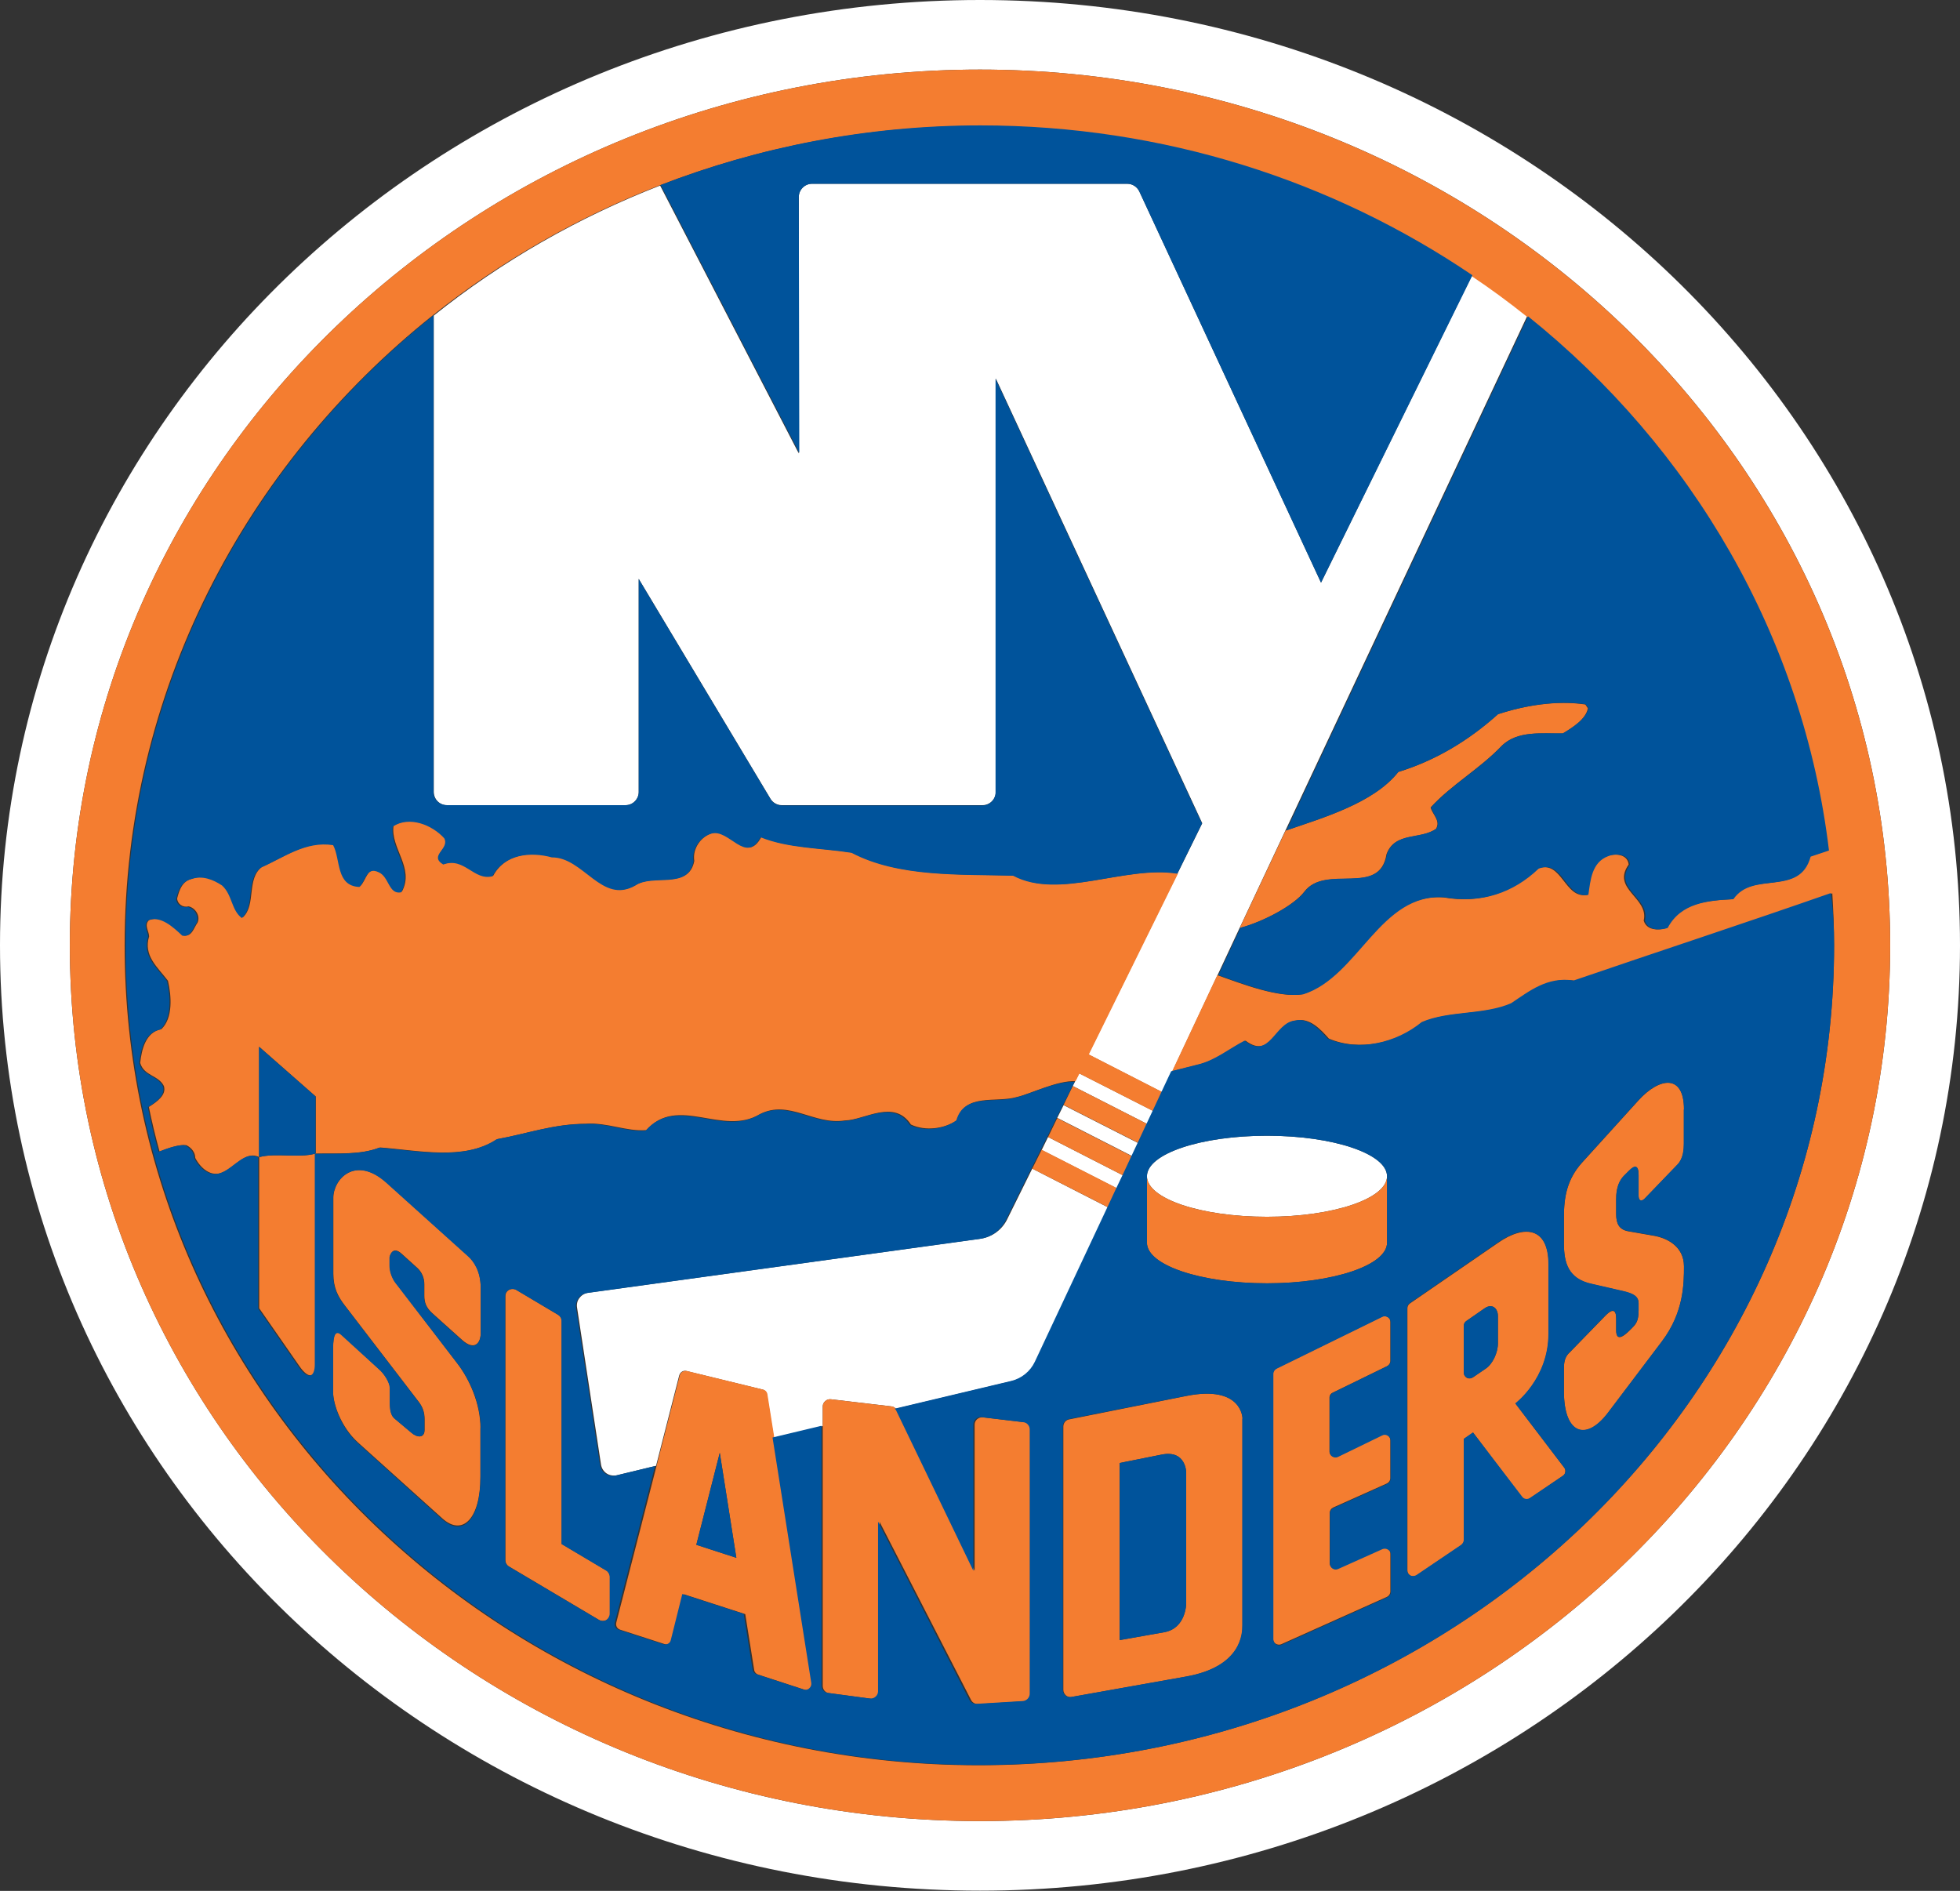
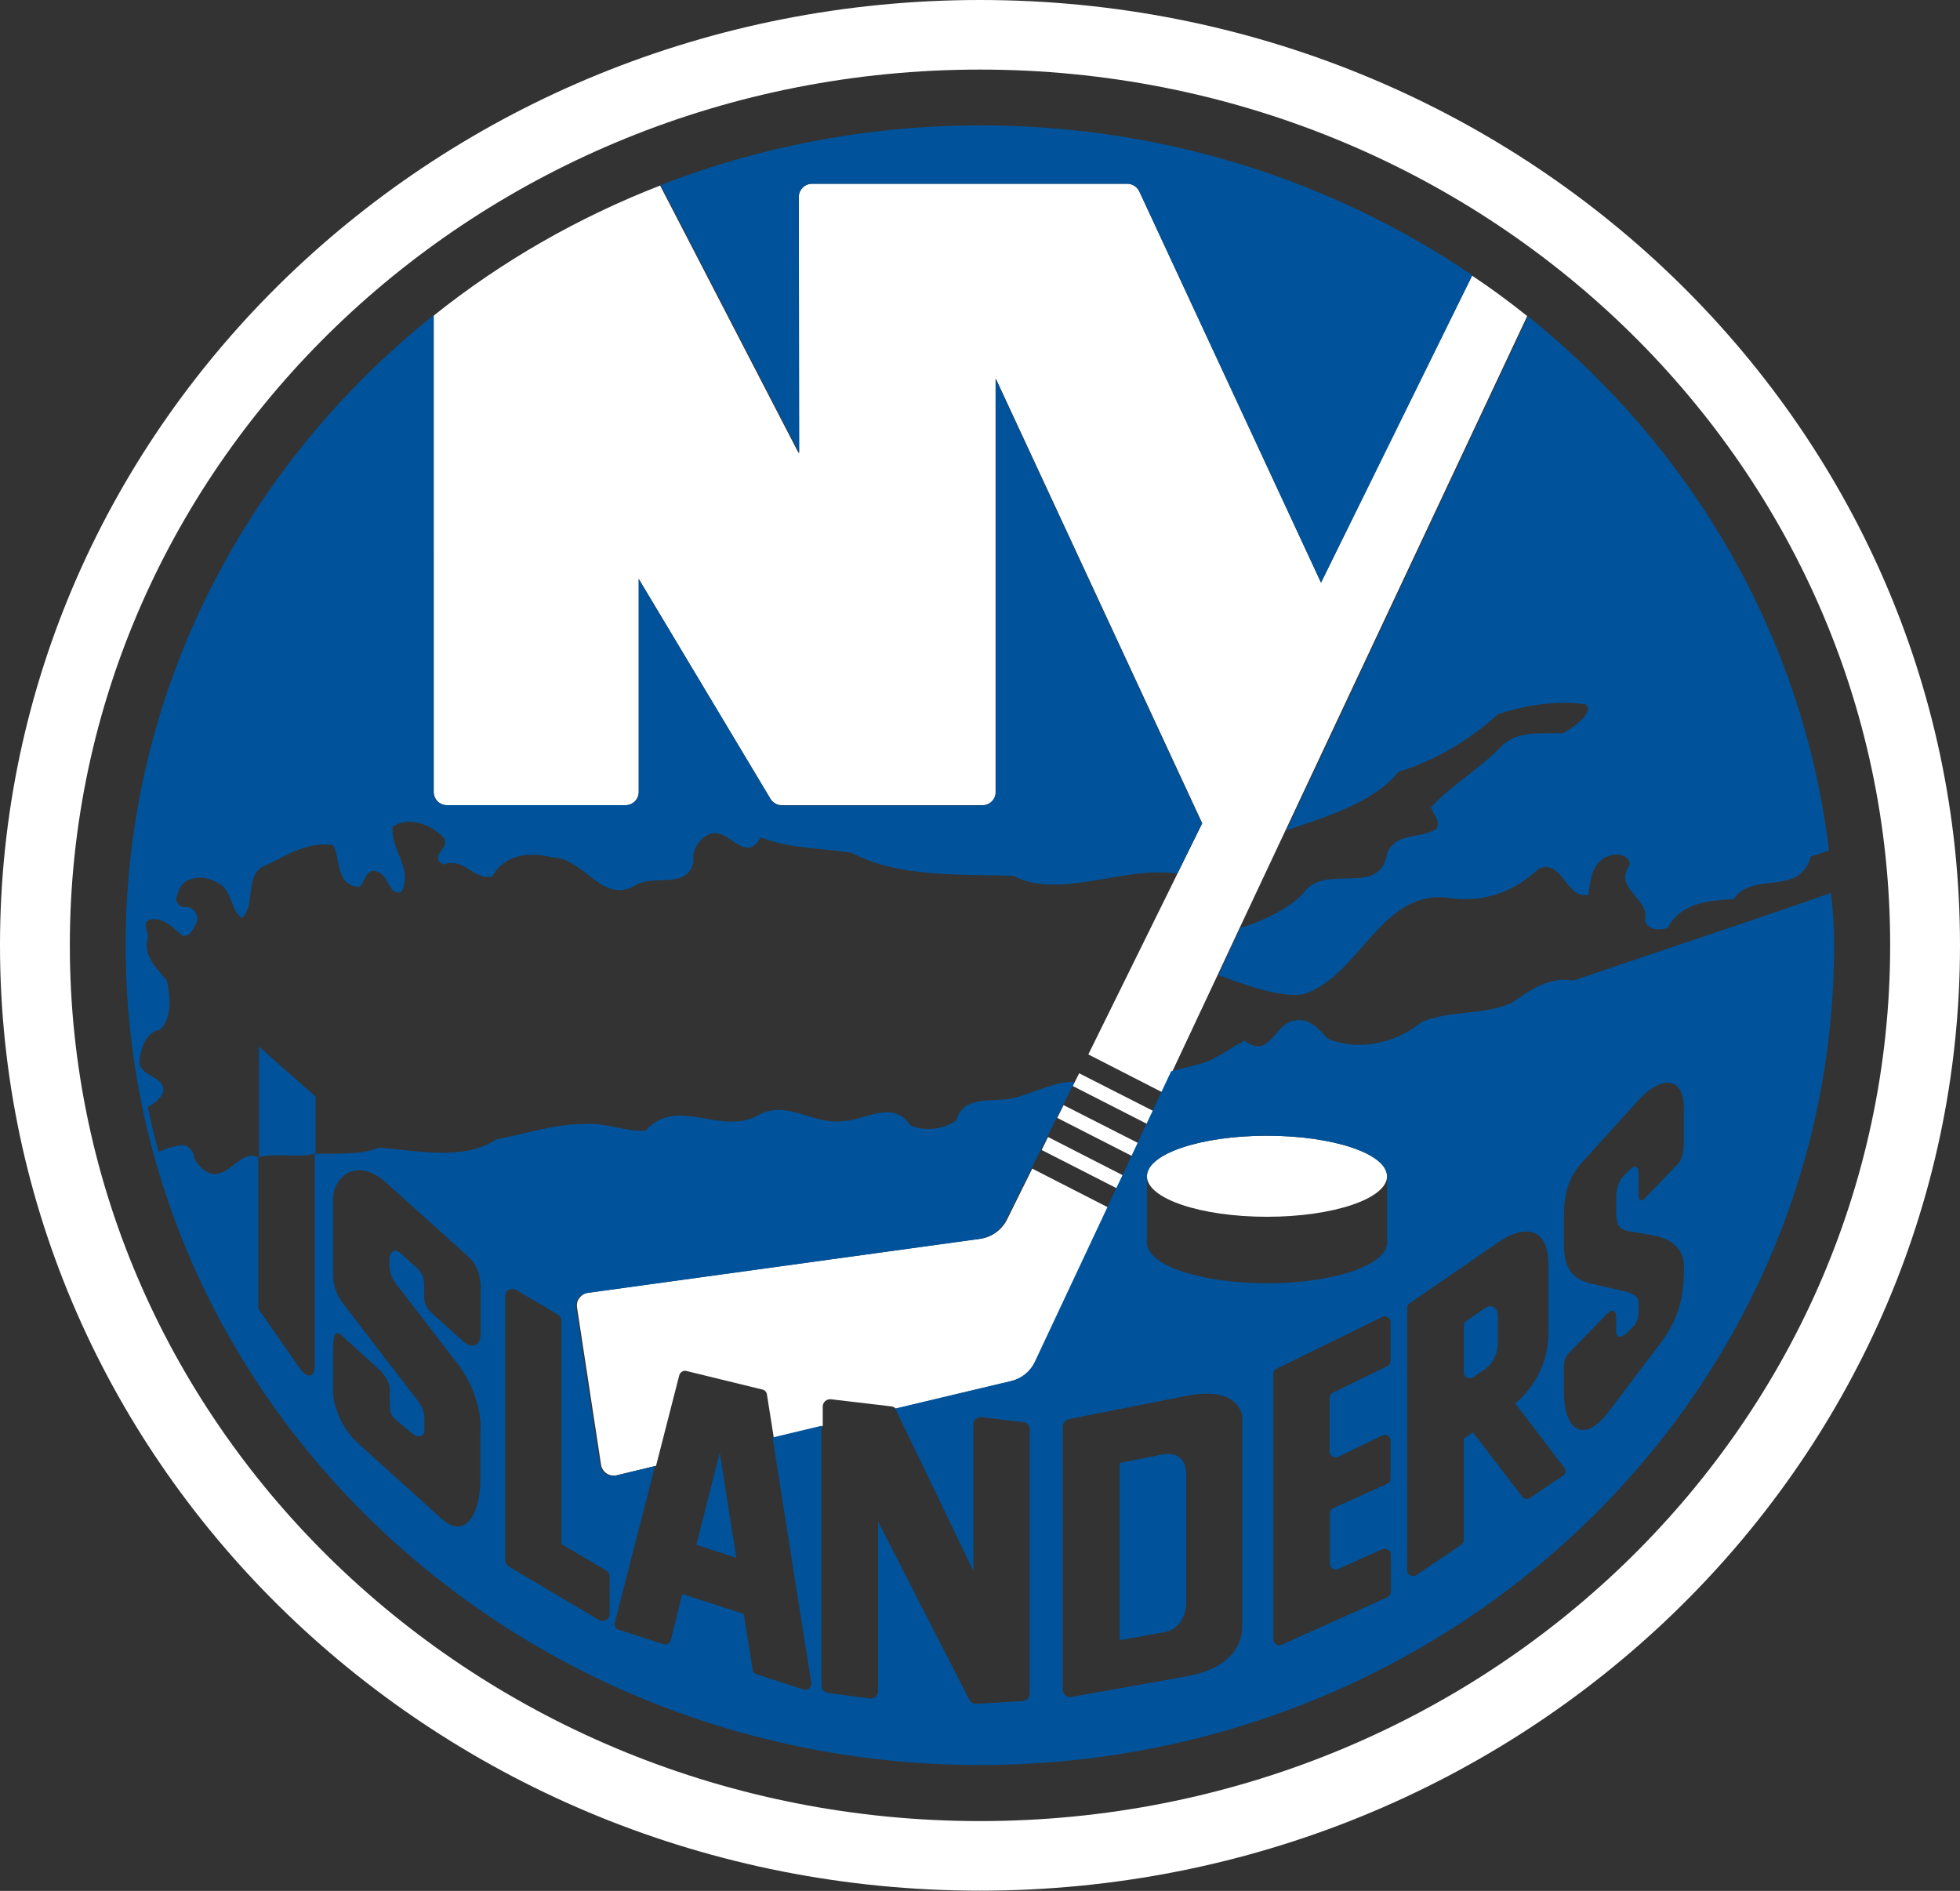
<svg xmlns="http://www.w3.org/2000/svg" version="1.1" id="Layer_1" x="0px" y="0px" viewBox="0 0 769 741.9" style="enable-background:new 0 0 769 741.9;">
  <rect x="0" y="0" width="769" height="741.9" fill="#333333" stroke="none" />
  <style type="text/css">
	.st0{fill:#FFFFFF;}
	.st1{fill:#F47D30;}
	.st2{fill:#00539B;}
</style>
  <g id="XMLID_1_">
    <path class="st0" d="M384.5,0C172.1,0,0,166.1,0,370.9c0,204.9,172.1,370.9,384.5,370.9c212.4,0,384.5-166.1,384.5-370.9&#13;&#10;  C769,166.1,596.8,0,384.5,0z M384.5,714.5c-197.2,0-357.1-153.8-357.1-343.6c0-189.8,159.9-343.6,357.1-343.6&#13;&#10;  c197.2,0,357.1,153.8,357.1,343.6C741.6,560.7,581.7,714.5,384.5,714.5z M405,458.5l29.9,15.3l-28.4,60.5c-1.8,3.8-5.2,6.5-9.2,7.5&#13;&#10;  l-45.8,10.9c-0.5-0.5-1-0.8-1.7-0.9L326,549c-0.8-0.1-1.6,0.2-2.2,0.7c-0.6,0.5-1,1.3-1,2.1v7.7l-19.2,4.6l-2.7-17&#13;&#10;  c-0.1-0.9-0.8-1.7-1.7-1.9l-29.9-7.3c-1.2-0.3-2.4,0.4-2.8,1.7l-9.1,35.5l-15.3,3.7c-1.4,0.3-2.9,0.1-4.1-0.7&#13;&#10;  c-1.2-0.8-2-2.1-2.2-3.5l-9.4-61.6c-0.2-1.3,0.1-2.8,1-3.8c0.8-1.1,2.1-1.8,3.4-2l153.9-21.2c4.5-0.6,8.4-3.5,10.4-7.5h0L405,458.5&#13;&#10;  z M411.2,446.1l29.7,15.2l-2.4,5.1l-29.8-15.2L411.2,446.1z M450.3,441.1l-29.4-15l1-2l1.5-3l29.3,14.9L450.3,441.1z M417.3,433.6&#13;&#10;  l29.5,15l-2.4,5.1l-29.6-15.1L417.3,433.6z M577.5,108.1c7.5,5,14.7,10.3,21.7,15.9l-94.8,201.7l-18,38.3l-8.7,18.6l-17.7,37.7&#13;&#10;  l-3.9,8.3l-29.1-14.9l35-71l9.7-19.7l-81-174.5v162.2c0,2.8-2.3,5.2-5.2,5.2h-78.8c-1.8,0-3.5-1-4.4-2.5l-51.7-86.3v83.6&#13;&#10;  c0,2.8-2.3,5.2-5.1,5.2h-70.2c-2.8,0-5.1-2.3-5.1-5.2V123.8c26.5-21.2,56.4-38.4,88.8-51l54.4,105.1V77.3c0-2.8,2.3-5.2,5.2-5.2&#13;&#10;  h123.7c2,0,3.8,1.2,4.7,3l71.3,153.5L577.5,108.1z M544.2,461.5c0,8.8-21.1,15.9-47.1,15.9c-26,0-47.1-7.1-47.1-15.9&#13;&#10;  c0-8.8,21.1-15.9,47.1-15.9C523.1,445.6,544.2,452.7,544.2,461.5z" />
-     <path class="st1" d="M435,473.8L405,458.5l3.7-7.4l29.8,15.2L435,473.8z M253.6,443.4L253.6,443.4c12.4-14,29.9,2.6,44.6-6.3&#13;&#10;  c11.4-5.8,21.1,4.4,33.3,2.5c7.7-0.1,19.2-8.6,25.9,1.6c5.6,2.7,13.4,1.7,18.2-1.8c3-10.7,15.3-6.6,23.4-9c5.4-1.2,15.9-6.6,23-6.2&#13;&#10;  l1.5-3l29.3,14.9l3.5-7.5l-29.1-14.9l35-71c-20.7-3.3-46.4,10.4-64.4,0.8c-20.8-0.6-45,0.7-63.4-9c-12-1.9-24.8-1.7-35.7-6.1&#13;&#10;  c-5.8,10.9-12.4-3.6-19.4-1.5c-4.2,1.3-7.7,6-6.9,10.9c-2.2,11.3-15.9,4.7-23,9.5c-13,7.4-20.2-11.2-32.6-11.1&#13;&#10;  c-8.5-2.3-18.6-1.3-23.3,7.4c-7.3,1.9-11-7.7-19.3-4.6c-5.8-3.6,2.6-6,0.4-10.4c-4.7-5.2-13.6-8.9-20.2-4.6&#13;&#10;  c-1.2,8.9,8.3,16.5,3.3,25.8c-5,1-4.7-6.2-8.9-7.9c-4.8-2.3-5,3.5-7.5,5.8c-9.3-0.4-7.3-10.8-10.2-16.4&#13;&#10;  c-10.8-1.7-19.4,4.9-28.3,8.8c-6.2,4.7-2.2,14.9-7.5,19.8c-4.2-3.1-3.7-9.1-7.8-12.8c-3.5-2.3-7.7-3.9-12-2.4c-4,1-5.1,4.3-6,7.8&#13;&#10;  c0.1,2.1,2.2,3.7,4.5,3.1c2.7,0.6,4.7,3.8,3.5,6.4c-1.4,1.9-2.2,5.7-5.5,5c-3.5-3.4-8.5-8.1-13.5-6c-2.1,1.9,0,4.4,0,6.4&#13;&#10;  c-2.3,7.6,3.3,12,7.4,17.4c1.4,6,2,14.7-2.6,19c-6.2,1.2-7.7,8-8.3,13.2c1.5,5.2,7.2,4.8,9.3,9.1c1.1,3.5-2.7,6.2-5.9,8.2&#13;&#10;  c1.2,5.9,2.6,11.7,4.2,17.5c3.8-1.5,8.1-2.9,10.5-2.5c2.1,1,3.5,2.9,3.5,5c2,3.9,6.2,7.8,10.9,5.6c4.8-2.1,9.1-8.6,14.2-5.9v-43.3&#13;&#10;  l22.2,19.5v22.4c-7.1,1.9-15.4-0.4-22.2,1.4v59.3l15.7,22.6c3.9,5.7,6.5,4.3,6.5-0.6v-82.7c8.2-0.2,17.6,0.6,25.2-2.4&#13;&#10;  c15.1,1.1,33.1,5.3,46.1-3.3c11.6-2.1,22.3-6,34.7-6C238.3,440.3,245.7,444,253.6,443.4z M511.7,349.9L511.7,349.9&#13;&#10;  c8.3-11,29.6,2.2,32.3-14.8c3.3-8.8,13.2-5.5,19.4-9.9c1.9-3.3-1.4-5.6-2.1-8.4c8.1-8.9,19.1-15,27.8-24.1c6.2-6.2,15.9-4.8,24-4.9&#13;&#10;  c3.7-2.2,9.1-5.6,9.9-9.9l-1-1.5c-11.4-1.7-23.7,0.4-34.3,3.8c-11.8,10.7-24.9,18.3-39.1,22.7c-9.7,12.3-29.8,18-44.2,23l-18,38.2&#13;&#10;  C495.6,361.7,507.7,355.2,511.7,349.9z M450.3,441.1l-29.4-15l-3.6,7.4l29.5,15L450.3,441.1z M411.2,446.1l29.7,15.2l3.5-7.5&#13;&#10;  l-29.6-15.1L411.2,446.1z M741.6,370.9c0,189.8-159.9,343.6-357.1,343.6c-197.2,0-357.1-153.8-357.1-343.6&#13;&#10;  c0-189.8,159.9-343.6,357.1-343.6C581.7,27.3,741.6,181.2,741.6,370.9z M719.6,370.9c0-6.9-0.3-13.7-0.7-20.4&#13;&#10;  c-31.5,11-70.6,23.9-101,34.3c-10.2-1.7-17.2,4.1-24.5,8.9c-10.8,4.7-24.4,2.8-35.1,7.3c-10,8.2-24.7,11.7-36.9,6.5&#13;&#10;  c-3.3-3.7-7.6-8.3-12.8-7.1c-8.1,0.8-9.8,15.5-19.9,7.9c-6.2,3.2-11.6,7.8-18.5,9.4l-10.3,2.6l17.7-37.7c10.1,3.6,24.1,9,33.4,7.5&#13;&#10;  c21.7-7,30.1-40,55.4-38c14.3,2.5,26.9-1.8,36.8-11.3c9.7-3.7,10.5,12,19.5,10.3c0.8-5.7,1.3-12.8,7.8-15.2&#13;&#10;  c3.1-1.2,8.1-0.8,8.5,3.3c-6.9,9.7,8,12.9,5.9,22c1.2,3.9,5.7,3.9,8.9,2.9c5.2-9.9,15.9-10.8,25.8-11.3c7.7-11.3,26-0.8,30.3-16.7&#13;&#10;  l7.1-2.4c-10.1-84-53.9-158.1-118.1-209.6c-7-5.6-14.2-10.9-21.7-15.9c-54.6-37-121.1-58.8-193.1-58.8c-44.4,0-86.7,8.4-125.5,23.4&#13;&#10;  c-32.4,12.6-62.4,29.9-88.9,51c-73.8,59-120.8,147.8-120.8,247.2c0,177.6,150,321.6,335.1,321.6&#13;&#10;  C569.6,692.5,719.6,548.5,719.6,370.9z M155.1,503.1c0,0-2.2-2.9-2.2-6.6v-3.3c0,0,0.9-4.8,4.7-1.3l6.2,5.6&#13;&#10;  c1.6,1.5,2.7,3.7,2.7,6.4v4.5c0,2.6,0.7,4.6,3.1,6.8l11.7,10.5c4.9,4.4,7.3,1.2,7.3-2.6v-17.9c0-6.6-2.8-10.5-4.8-12.3l-32-28.8&#13;&#10;  c-12.4-11.1-21-1.4-21,5.8v29.8c0,5.7,1.9,9.1,4.5,12.5l29,37.8c1.6,2.1,2.3,4.2,2.3,6.8v4.2c0,3.4-3,3.1-5.3,1l-6.3-5.3&#13;&#10;  c-2.2-1.7-2-5.3-2-8.3v-3.8c0-2.1-2.2-5.7-4.4-7.5L134,523.6c-2.2-2.1-3.3-0.3-3.3,5.3v17.3c0,4.5,3,13.6,9.7,19.7l33.1,29.8&#13;&#10;  c8,7.2,15,0.2,15-16.4v-19c0-9.4-4.2-19-9.1-25.4L155.1,503.1z M237.9,616.2l-17.5-10.4v-87.5c0-1-0.5-1.9-1.4-2.4l-16.4-9.8&#13;&#10;  c-0.9-0.5-2-0.5-2.9,0c-0.9,0.5-1.4,1.4-1.4,2.5v103.5c0,1,0.5,2,1.4,2.5l35.4,21c0.9,0.5,2,0.5,2.9,0c0.9-0.5,1.4-1.5,1.4-2.5&#13;&#10;  v-14.4C239.2,617.7,238.7,616.7,237.9,616.2z M318.8,660.5c0.1,0.8-0.2,1.5-0.8,2.1c-0.6,0.5-1.4,0.7-2.2,0.4l-18.4-6&#13;&#10;  c-0.8-0.3-1.4-1-1.5-1.8l-3.5-21.9l-24.1-7.8l-4.5,18c-0.2,0.6-0.6,1.1-1.1,1.4c-0.6,0.3-1.2,0.3-1.8,0.2l-17.6-5.7&#13;&#10;  c-1.2-0.4-1.8-1.6-1.5-2.8l15.8-61.5l9.1-35.5c0.3-1.2,1.5-1.9,2.8-1.7l29.9,7.3c0.9,0.2,1.6,1,1.7,1.9l2.7,17v0L318.8,660.5z&#13;&#10;   M288.9,611.2l-6.5-41.2l-9.2,36.1L288.9,611.2z M402,558l-16.4-1.9c-0.8-0.1-1.6,0.2-2.2,0.7c-0.6,0.5-1,1.3-1,2.1v57.4&#13;&#10;  l-30.3-62.9c-0.1-0.3-0.4-0.5-0.6-0.7c-0.4-0.5-1-0.8-1.7-0.9L326,549c-0.8-0.1-1.6,0.1-2.2,0.7c-0.6,0.5-1,1.3-1,2.1v7.7v102&#13;&#10;  c0,1.4,1.1,2.7,2.5,2.8l16.5,2.2c0.8,0.1,1.6-0.1,2.3-0.7c0.6-0.5,1-1.3,1-2.1v-66.6l35.9,69.9c0.5,1,1.6,1.6,2.7,1.6l18.3-1.1&#13;&#10;  c1.5-0.1,2.7-1.3,2.7-2.8V560.8C404.6,559.4,403.5,558.1,402,558z M487.5,556.6v81.1c0,2.9,0,16.2-22.1,20.1l-44.9,8&#13;&#10;  c-0.8,0.2-1.7-0.1-2.3-0.6c-0.6-0.6-1-1.3-1-2.2V559.7c0-1.4,1-2.6,2.3-2.8l46-9.2C487.5,543.3,487.5,556.6,487.5,556.6z&#13;&#10;   M465.4,629.1L465.4,629.1l0-51.3c0,0,0-9-9.6-7.1l-16.5,3.3v69.5l17.5-3.1C465.4,638.8,465.4,629.1,465.4,629.1z M544.5,607.8&#13;&#10;  c-0.7-0.5-1.5-0.5-2.2-0.2l-17.4,7.8c-0.7,0.3-1.5,0.3-2.2-0.2c-0.6-0.4-1-1.1-1-1.9v-19.7c0-0.9,0.5-1.7,1.3-2.1l21.2-9.5&#13;&#10;  c0.8-0.4,1.3-1.2,1.3-2.1v-14.8c0-0.8-0.4-1.5-1.1-2c-0.7-0.4-1.5-0.5-2.2-0.1l-17.3,8.5c-0.7,0.3-1.5,0.3-2.2-0.1&#13;&#10;  c-0.7-0.4-1.1-1.2-1.1-1.9v-21.1c0-0.9,0.5-1.7,1.3-2l21.3-10.4c0.8-0.4,1.3-1.2,1.3-2.1v-15.3c0-0.8-0.4-1.5-1.1-1.9&#13;&#10;  c-0.7-0.4-1.5-0.5-2.2-0.1l-41.4,20.3c-0.8,0.4-1.3,1.2-1.3,2v104.1c0,0.8,0.4,1.5,1,1.9c0.7,0.4,1.5,0.5,2.2,0.2l41.5-18.6&#13;&#10;  c0.8-0.4,1.3-1.2,1.3-2.1v-14.7C545.6,608.9,545.2,608.2,544.5,607.8z M613.7,575.8c0.4,0.5,0.5,1.1,0.4,1.8&#13;&#10;  c-0.1,0.6-0.4,1.2-1,1.5l-12.9,8.8c-1,0.7-2.4,0.5-3.1-0.5L578,562.1l-3.6,2.5v39.7c0,0.7-0.4,1.4-1,1.9l-17.6,11.9&#13;&#10;  c-0.7,0.5-1.6,0.5-2.4,0.1c-0.8-0.4-1.2-1.2-1.2-2V513.3c0-0.8,0.4-1.5,1-1.9l34.6-23.8c10.5-7.3,19.8-5.9,19.8,8.5v27.3&#13;&#10;  c0,17.6-13,27.3-13,27.3v0L613.7,575.8z M587.7,516.3c0-3.1-2.3-5-5.2-3l-7.2,5c-0.6,0.4-1,1.1-1,1.9v18.3c0,0.9,0.4,1.6,1.2,2.1&#13;&#10;  c0.8,0.4,1.7,0.3,2.4-0.2l5-3.4c2.7-1.8,4.8-6.2,4.8-9.9V516.3z M642.9,431.7l-22.3,24.6c-5.7,6.4-7,13.3-7,21.1v10.5&#13;&#10;  c0,7.3,1.5,13.9,11,15.9l12.2,2.8c3.9,0.9,6.1,2,6.1,4.8v2.7c0,4.3-1,5.4-2.8,7.2c-1.8,1.8-6,6.1-6,0.7v-4.6c0-3.8-1.6-3.8-4-1.4&#13;&#10;  l-14.1,14.5c-1.7,1.5-2.4,3.3-2.4,6.3v9.2c0,16.6,8.6,19.8,17.3,8.3l21.1-27.9c8.7-11.4,8.7-22.9,8.7-29.5c0-7.9-6.7-11.1-11.6-12&#13;&#10;  l-10.3-1.8c-3.7-0.7-4.7-3.2-4.7-6.7v-5.7c0-1.7,0-6.2,3-9.3l2.1-2.1c2.2-2.2,3.7-2.2,3.7,1.8v8.1c0,1.7,0.9,2.6,2.4,1.1l12.9-13.4&#13;&#10;  c2.2-2.3,2.5-5.8,2.5-8.2v-13.5C660.7,421.3,651.1,422.7,642.9,431.7z M544.2,487.6v-26.1c0,8.8-21.1,15.9-47.1,15.9&#13;&#10;  c-26,0-47.1-7.1-47.1-15.9v26.1c0,8.8,21.1,15.9,47.1,15.9C523.1,503.5,544.2,496.4,544.2,487.6z" />
    <path class="st2" d="M101.6,410.7l22.2,19.5v22.4c-7.1,1.9-15.4-0.4-22.2,1.4V410.7z M719.6,370.9c0,177.6-150,321.6-335.1,321.6&#13;&#10;  c-185.1,0-335.2-144-335.2-321.6c0-99.4,47-188.2,120.8-247.2v187.1c0,2.8,2.3,5.1,5.2,5.1h70.2c2.8,0,5.1-2.3,5.1-5.1v-83.6&#13;&#10;  l51.7,86.3c0.9,1.5,2.6,2.5,4.4,2.5h78.8c2.8,0,5.1-2.3,5.1-5.1V148.6l81,174.5l-9.7,19.7c-20.7-3.3-46.3,10.4-64.4,0.8&#13;&#10;  c-20.8-0.6-45,0.7-63.4-9c-12-1.9-24.8-1.7-35.7-6.1c-5.8,10.9-12.4-3.6-19.4-1.4c-4.2,1.3-7.7,5.9-6.9,10.9&#13;&#10;  c-2.2,11.3-15.9,4.7-23,9.5c-13,7.4-20.2-11.2-32.6-11.1c-8.4-2.3-18.6-1.3-23.3,7.4c-7.3,1.9-11-7.7-19.3-4.6&#13;&#10;  c-5.8-3.6,2.6-6,0.4-10.3c-4.7-5.2-13.6-8.9-20.2-4.6c-1.2,8.9,8.3,16.5,3.3,25.8c-5,1-4.7-6.2-8.9-7.9c-4.8-2.3-5,3.5-7.5,5.8&#13;&#10;  c-9.3-0.4-7.3-10.8-10.3-16.4c-10.8-1.7-19.4,4.9-28.3,8.8c-6.2,4.7-2.1,14.9-7.5,19.8c-4.2-3.1-3.7-9.1-7.8-12.8&#13;&#10;  c-3.5-2.3-7.7-4-12-2.5c-4,1-5.1,4.3-6,7.8c0.1,2.1,2.2,3.7,4.5,3.1c2.7,0.6,4.7,3.8,3.5,6.4c-1.4,1.9-2.2,5.6-5.6,4.9&#13;&#10;  c-3.5-3.3-8.5-8-13.4-6c-2.1,1.9,0,4.4,0,6.4c-2.3,7.6,3.3,12,7.4,17.4c1.4,6,2,14.7-2.6,19c-6.2,1.2-7.7,8-8.3,13.2&#13;&#10;  c1.5,5.2,7.2,4.8,9.3,9.1c1.1,3.6-2.7,6.2-5.9,8.2c1.2,5.9,2.6,11.7,4.2,17.5c3.7-1.5,8-2.9,10.5-2.5c2.1,1.1,3.5,2.9,3.5,5&#13;&#10;  c2,3.9,6.2,7.8,10.9,5.6c4.8-2,9.1-8.6,14.2-5.9v59.3l15.7,22.6c3.9,5.7,6.5,4.3,6.5-0.6v-82.7c8.2-0.2,17.6,0.6,25.2-2.4&#13;&#10;  c15.1,1.1,33.1,5.3,46.1-3.3c11.6-2.1,22.3-6,34.7-6c8.5-0.6,15.9,3.2,23.8,2.6c12.4-14,29.9,2.6,44.6-6.3&#13;&#10;  c11.4-5.8,21.1,4.3,33.3,2.5c7.7-0.1,19.2-8.6,25.8,1.6c5.6,2.7,13.4,1.7,18.2-1.8c3-10.7,15.3-6.6,23.4-9c5.3-1.2,15.9-6.6,23-6.1&#13;&#10;  l-1,2l-3.7,7.4l-2.5,5l-3.7,7.5l-2.5,5l-3.7,7.4l-9.8,19.8c-2,4.1-5.9,6.9-10.4,7.5l-153.9,21.2c-1.4,0.2-2.6,0.9-3.4,2&#13;&#10;  c-0.8,1.1-1.2,2.5-1,3.8l9.4,61.6c0.2,1.4,1,2.7,2.2,3.5c1.2,0.8,2.7,1.1,4.1,0.7l15.3-3.7l-15.8,61.5c-0.3,1.2,0.4,2.4,1.5,2.7&#13;&#10;  l17.6,5.7c0.6,0.2,1.3,0.1,1.8-0.2c0.6-0.3,1-0.9,1.1-1.5l4.5-18l24.1,7.8l3.5,21.9c0.1,0.8,0.7,1.5,1.6,1.8l18.4,6&#13;&#10;  c0.8,0.2,1.6,0.1,2.2-0.5c0.6-0.5,0.9-1.3,0.8-2.1l-15.2-96.3l19.2-4.6v102c0,1.4,1.1,2.6,2.5,2.8l16.4,2.2&#13;&#10;  c0.8,0.1,1.6-0.1,2.3-0.7c0.6-0.5,1-1.3,1-2.1v-66.6l35.8,69.9c0.5,1,1.6,1.6,2.7,1.6l18.3-1.1c1.5-0.1,2.7-1.4,2.7-2.9V560.8&#13;&#10;  c0-1.4-1.1-2.7-2.5-2.8l-16.4-2c-0.8-0.1-1.6,0.2-2.2,0.7c-0.6,0.5-1,1.3-1,2.1v57.5l-30.3-62.9c-0.1-0.3-0.4-0.5-0.6-0.7&#13;&#10;  l45.8-10.9c4-1,7.4-3.7,9.2-7.5l28.4-60.5l3.5-7.5l2.4-5l3.5-7.5l2.4-5.1l3.5-7.5l2.4-5.1l3.5-7.5l3.9-8.3l10.3-2.6&#13;&#10;  c6.9-1.6,12.3-6.2,18.5-9.4c10,7.7,11.7-7.1,19.8-7.9c5.2-1.2,9.5,3.4,12.8,7.1c12.2,5.2,26.9,1.7,36.9-6.5&#13;&#10;  c10.7-4.6,24.3-2.7,35.1-7.4c7.2-4.8,14.2-10.5,24.5-8.9c30.3-10.4,69.5-23.3,100.9-34.3C719.3,357.3,719.6,364.1,719.6,370.9z&#13;&#10;   M188.6,560.3c0-9.4-4.2-19-9.2-25.4l-24.4-31.7c0,0-2.2-2.9-2.2-6.6v-3.3c0,0,0.9-4.8,4.7-1.3l6.2,5.6c1.6,1.5,2.7,3.7,2.7,6.4&#13;&#10;  v4.5c0,2.6,0.7,4.6,3.1,6.8l11.7,10.5c4.9,4.5,7.4,1.2,7.4-2.6l0,0v-17.9c0-6.6-2.9-10.5-4.9-12.3l-32-28.8&#13;&#10;  c-12.4-11.2-21-1.4-21,5.8v29.8c0,5.7,1.9,9.1,4.5,12.4l29,37.8c1.6,2.1,2.3,4.2,2.3,6.8v4.2c0,3.4-3,3.1-5.3,1l-6.3-5.3&#13;&#10;  c-2.2-1.7-2-5.2-2-8.3v-3.8c0-2.1-2.2-5.7-4.4-7.5l-14.5-13.2c-2.2-2.1-3.3-0.4-3.3,5.3v17.3c0,4.5,3,13.6,9.7,19.7l33.1,29.9&#13;&#10;  c8,7.2,15,0.2,15-16.4V560.3z M239.2,633.1l0-14.4c0-1-0.5-2-1.4-2.5l-17.5-10.4v-87.5c0-1-0.5-1.9-1.4-2.5l-16.4-9.7&#13;&#10;  c-0.9-0.5-2-0.5-2.9,0c-0.9,0.5-1.4,1.4-1.4,2.5v103.5c0,1,0.5,1.9,1.4,2.5l35.4,21c0.9,0.5,2,0.5,2.9,0&#13;&#10;  C238.7,635,239.2,634.1,239.2,633.1z M487.5,556.6c0,0,0-13.3-22.2-8.9l-46,9.1c-1.3,0.3-2.3,1.4-2.3,2.8V663c0,0.8,0.4,1.6,1,2.2&#13;&#10;  c0.7,0.5,1.5,0.8,2.3,0.6l44.9-8c22.2-3.9,22.2-17.3,22.2-20.1V556.6z M497.1,503.5c26,0,47.1-7.1,47.1-15.9v-26.1&#13;&#10;  c0-8.8-21.1-15.9-47.1-15.9c-26,0-47.1,7.1-47.1,15.9v26.1C450,496.4,471.1,503.5,497.1,503.5z M545.6,565.2c0-0.8-0.4-1.5-1.1-1.9&#13;&#10;  c-0.7-0.4-1.5-0.5-2.2-0.1l-17.3,8.4c-0.7,0.4-1.5,0.3-2.2-0.1c-0.7-0.4-1.1-1.2-1.1-2v-21c0-0.9,0.5-1.7,1.3-2.1l21.3-10.4&#13;&#10;  c0.8-0.4,1.3-1.2,1.3-2h0v-15.3c0-0.8-0.4-1.5-1.1-1.9c-0.7-0.4-1.5-0.5-2.2-0.1l-41.4,20.3c-0.8,0.4-1.3,1.2-1.3,2.1v104.1&#13;&#10;  c0,0.8,0.4,1.5,1.1,2c0.6,0.4,1.5,0.5,2.2,0.1l41.4-18.6c0.8-0.4,1.4-1.2,1.4-2.1v-14.7c0-0.8-0.4-1.5-1.1-1.9&#13;&#10;  c-0.6-0.4-1.5-0.5-2.2-0.2l-17.4,7.8c-0.7,0.3-1.5,0.3-2.2-0.2c-0.6-0.4-1-1.2-1-1.9v-19.7c0-0.9,0.5-1.7,1.3-2.1l21.1-9.5&#13;&#10;  c0.9-0.4,1.4-1.2,1.4-2.1V565.2z M613.7,575.8l-19.2-25.2c0,0,13-9.7,13-27.3v-27.3c0-14.4-9.3-15.8-19.8-8.5l-34.6,23.8&#13;&#10;  c-0.6,0.4-1,1.1-1,1.9v102.9c0,0.8,0.5,1.6,1.2,2c0.7,0.4,1.7,0.3,2.4-0.1l17.6-11.9c0.6-0.5,1-1.2,1-1.9v-39.7l3.6-2.5l19.3,25.2&#13;&#10;  c0.7,1,2.1,1.2,3.1,0.5l12.9-8.7c0.5-0.3,0.9-0.9,1-1.5C614.3,576.9,614.1,576.3,613.7,575.8z M660.7,435.3c0-14-9.6-12.7-17.8-3.7&#13;&#10;  l-22.3,24.6c-5.7,6.4-7,13.2-7,21.1v10.5c0,7.3,1.5,13.9,11,15.9l12.2,2.8c3.9,0.9,6.1,2,6.1,4.8v2.7c0,4.3-1,5.4-2.8,7.2&#13;&#10;  c-1.8,1.8-6,6.1-6,0.7v-4.6c0-3.8-1.6-3.8-4-1.4l-14.1,14.5c-1.7,1.5-2.4,3.3-2.4,6.3v9.2c0,16.6,8.6,19.8,17.3,8.3l21.1-27.9&#13;&#10;  c8.7-11.5,8.7-22.9,8.7-29.5c0-7.9-6.7-11.1-11.6-12l-10.3-1.8c-3.7-0.6-4.7-3.2-4.7-6.7v-5.7c0-1.7,0-6.2,3-9.3l2.1-2.1&#13;&#10;  c2.2-2.2,3.7-2.2,3.7,1.8v8.1c0,1.7,0.9,2.6,2.4,1.1l12.9-13.4c2.2-2.3,2.4-5.8,2.4-8.2h0V435.3z M288.9,611.2l-6.5-41.2l-9.2,36.1&#13;&#10;  L288.9,611.2z M313.4,77.3c0-2.8,2.3-5.2,5.2-5.2h123.7c2,0,3.9,1.2,4.7,3l71.3,153.5l59.4-120.6c-54.6-37-121.1-58.8-193-58.8&#13;&#10;  c-44.4,0-86.8,8.4-125.5,23.4l54.4,105.1L313.4,77.3z M548.7,302.8c14.2-4.3,27.2-12,39.1-22.6c10.6-3.5,22.9-5.5,34.3-3.9l1.1,1.5&#13;&#10;  c-0.8,4.3-6.2,7.6-9.9,9.9c-8.1,0.2-17.8-1.2-24,4.9c-8.7,9.1-19.6,15.2-27.8,24.1c0.6,2.9,3.9,5.2,2.1,8.4&#13;&#10;  c-6.2,4.4-16.1,1.1-19.4,9.9c-2.7,17-24,3.8-32.3,14.8c-4,5.3-16.1,11.8-25.2,14.2l-8.7,18.6c10.1,3.6,24.1,9,33.4,7.5&#13;&#10;  c21.7-6.9,30.1-40,55.5-38c14.3,2.5,26.9-1.8,36.8-11.3c9.7-3.7,10.5,12,19.5,10.3c0.8-5.7,1.3-12.8,7.8-15.2&#13;&#10;  c3.1-1.2,8.1-0.8,8.5,3.3c-6.9,9.7,8,12.9,5.9,22c1.2,3.9,5.7,3.9,8.9,2.9c5.2-9.9,15.9-10.8,25.8-11.3c7.7-11.3,26-0.8,30.3-16.7&#13;&#10;  l7.2-2.4c-10.1-84-53.9-158.1-118.1-209.6l-94.8,201.7C518.9,320.9,539,315.1,548.7,302.8z M582.5,513.3L582.5,513.3l-7.2,5&#13;&#10;  c-0.6,0.4-1,1.1-1,1.9v18.3c0,0.9,0.5,1.6,1.2,2c0.7,0.4,1.7,0.3,2.4-0.1l5-3.4c2.7-1.8,4.8-6.2,4.8-9.9v-10.7&#13;&#10;  C587.7,513.3,585.4,511.3,582.5,513.3z M455.8,570.7l-16.5,3.3v69.5l17.5-3.1c8.6-1.5,8.6-11.3,8.6-11.3v-51.4&#13;&#10;  C465.4,577.7,465.4,568.8,455.8,570.7z" />
  </g>
</svg>